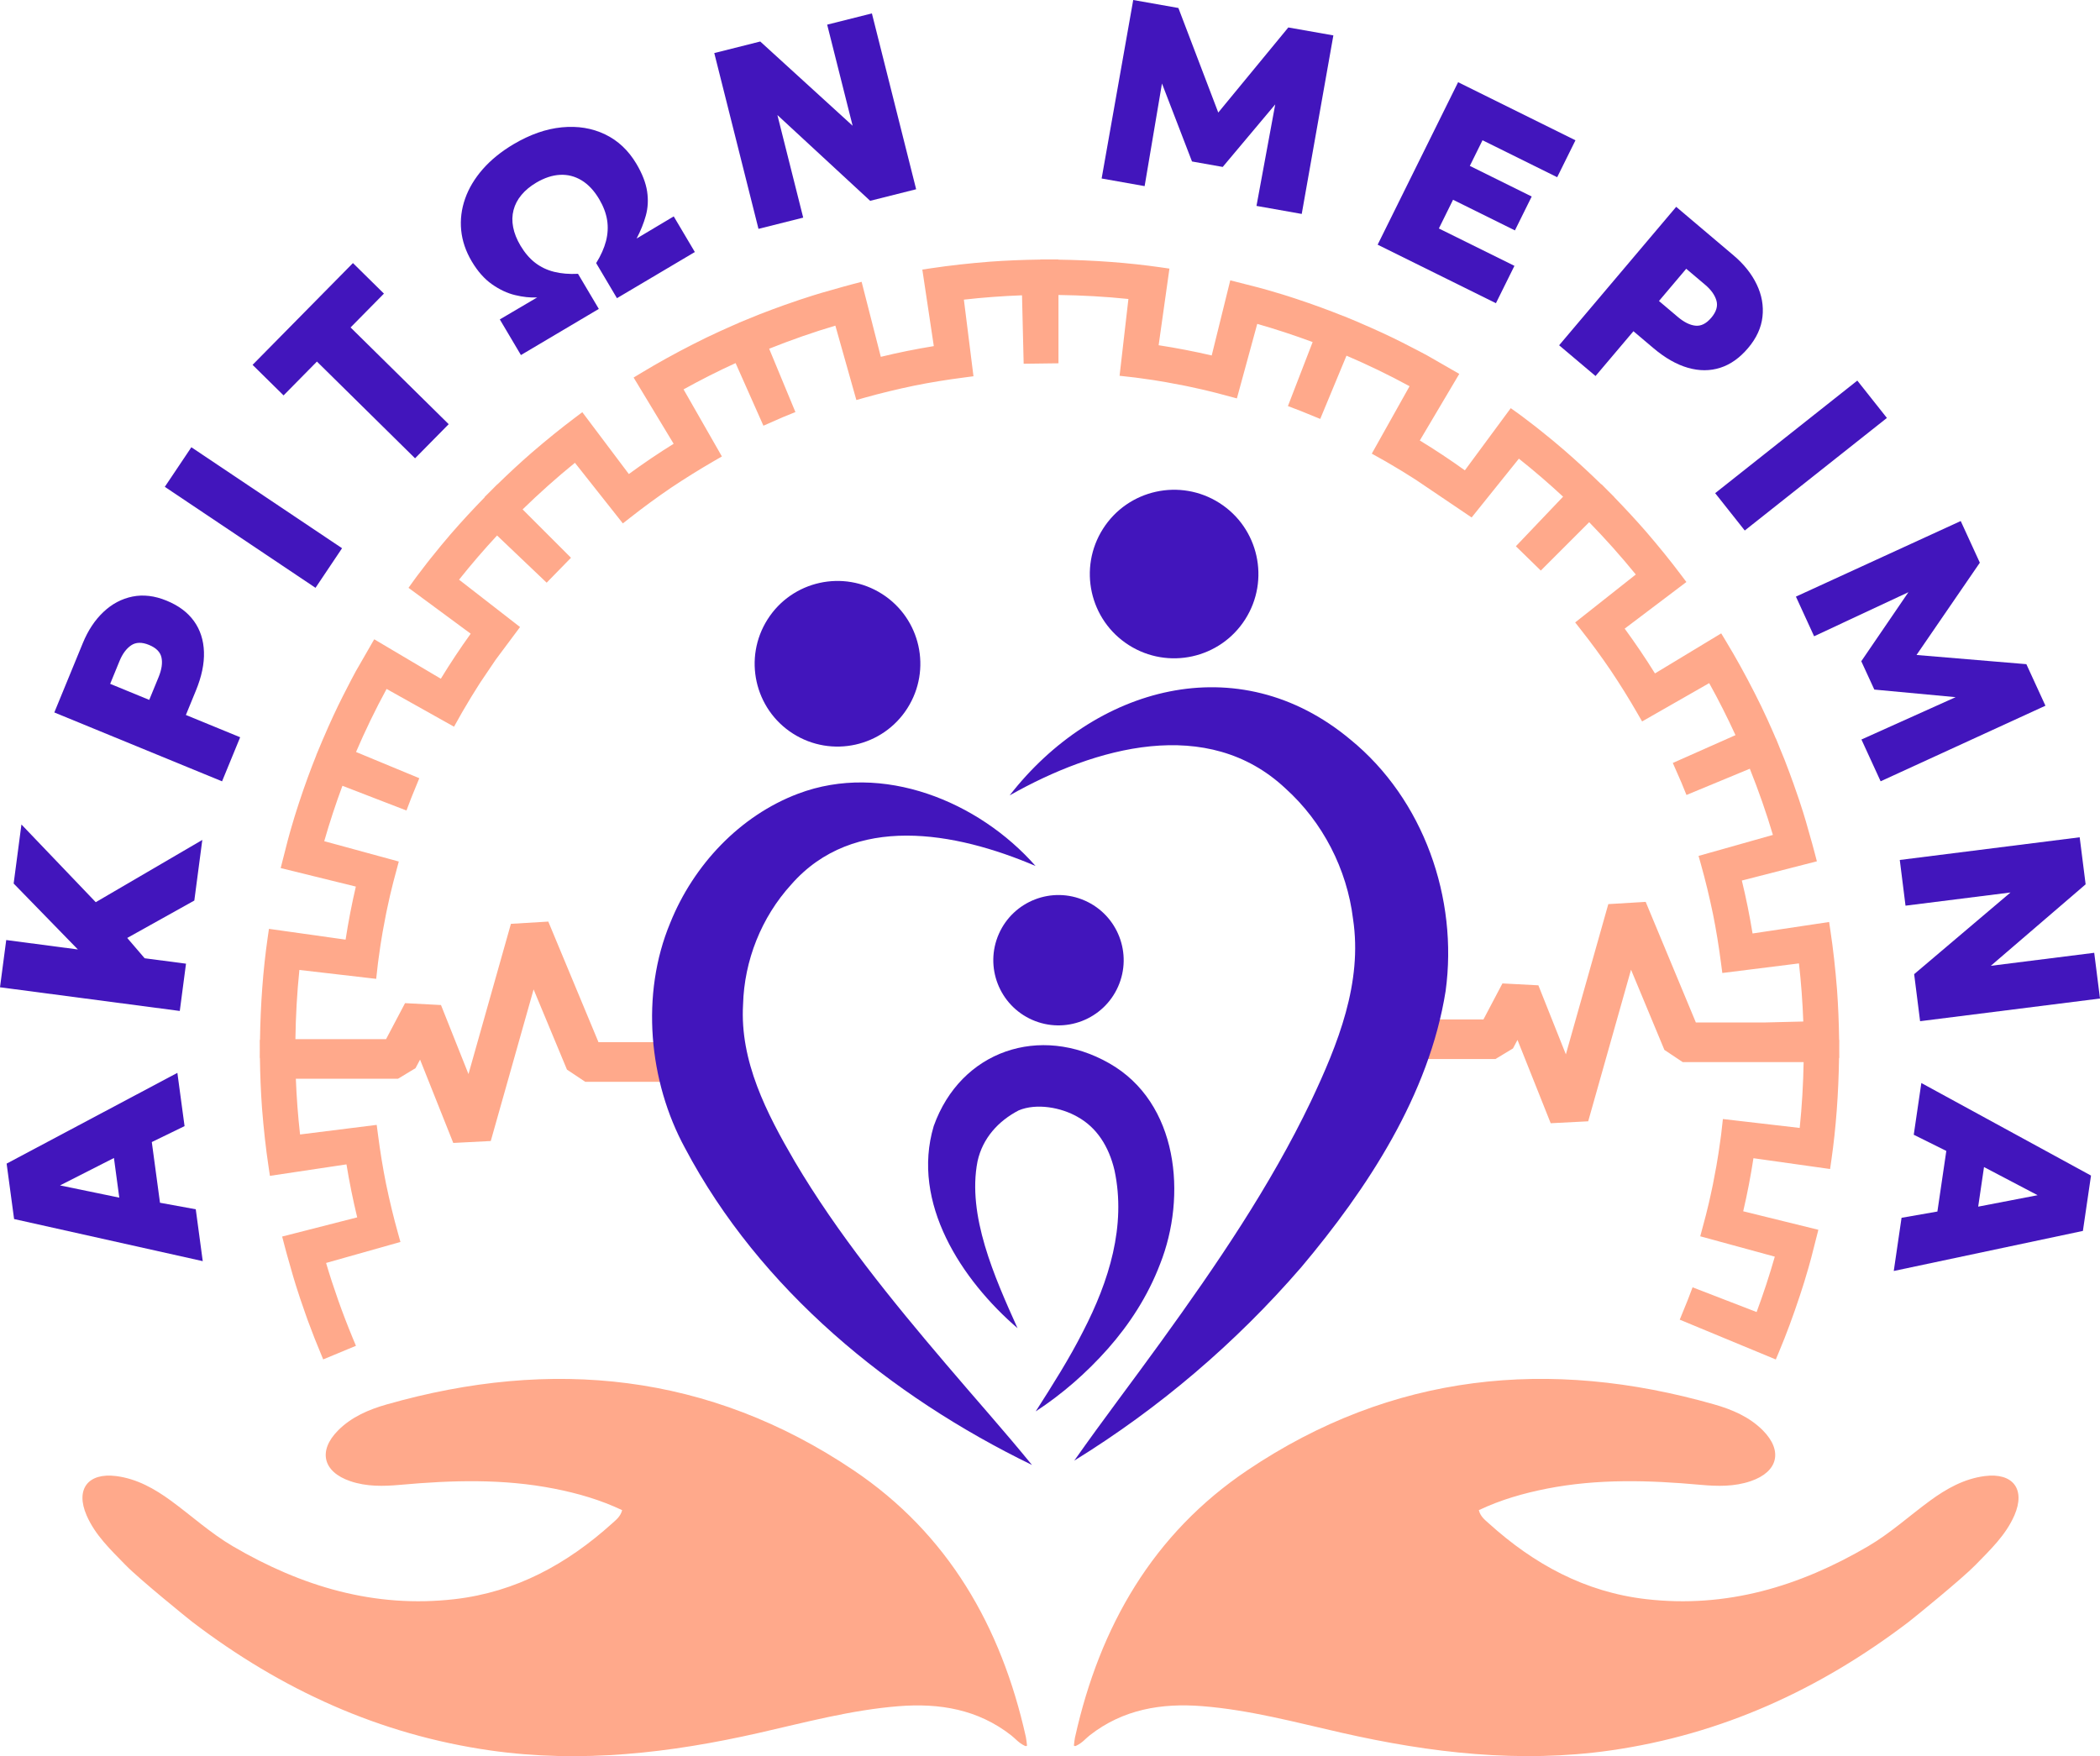
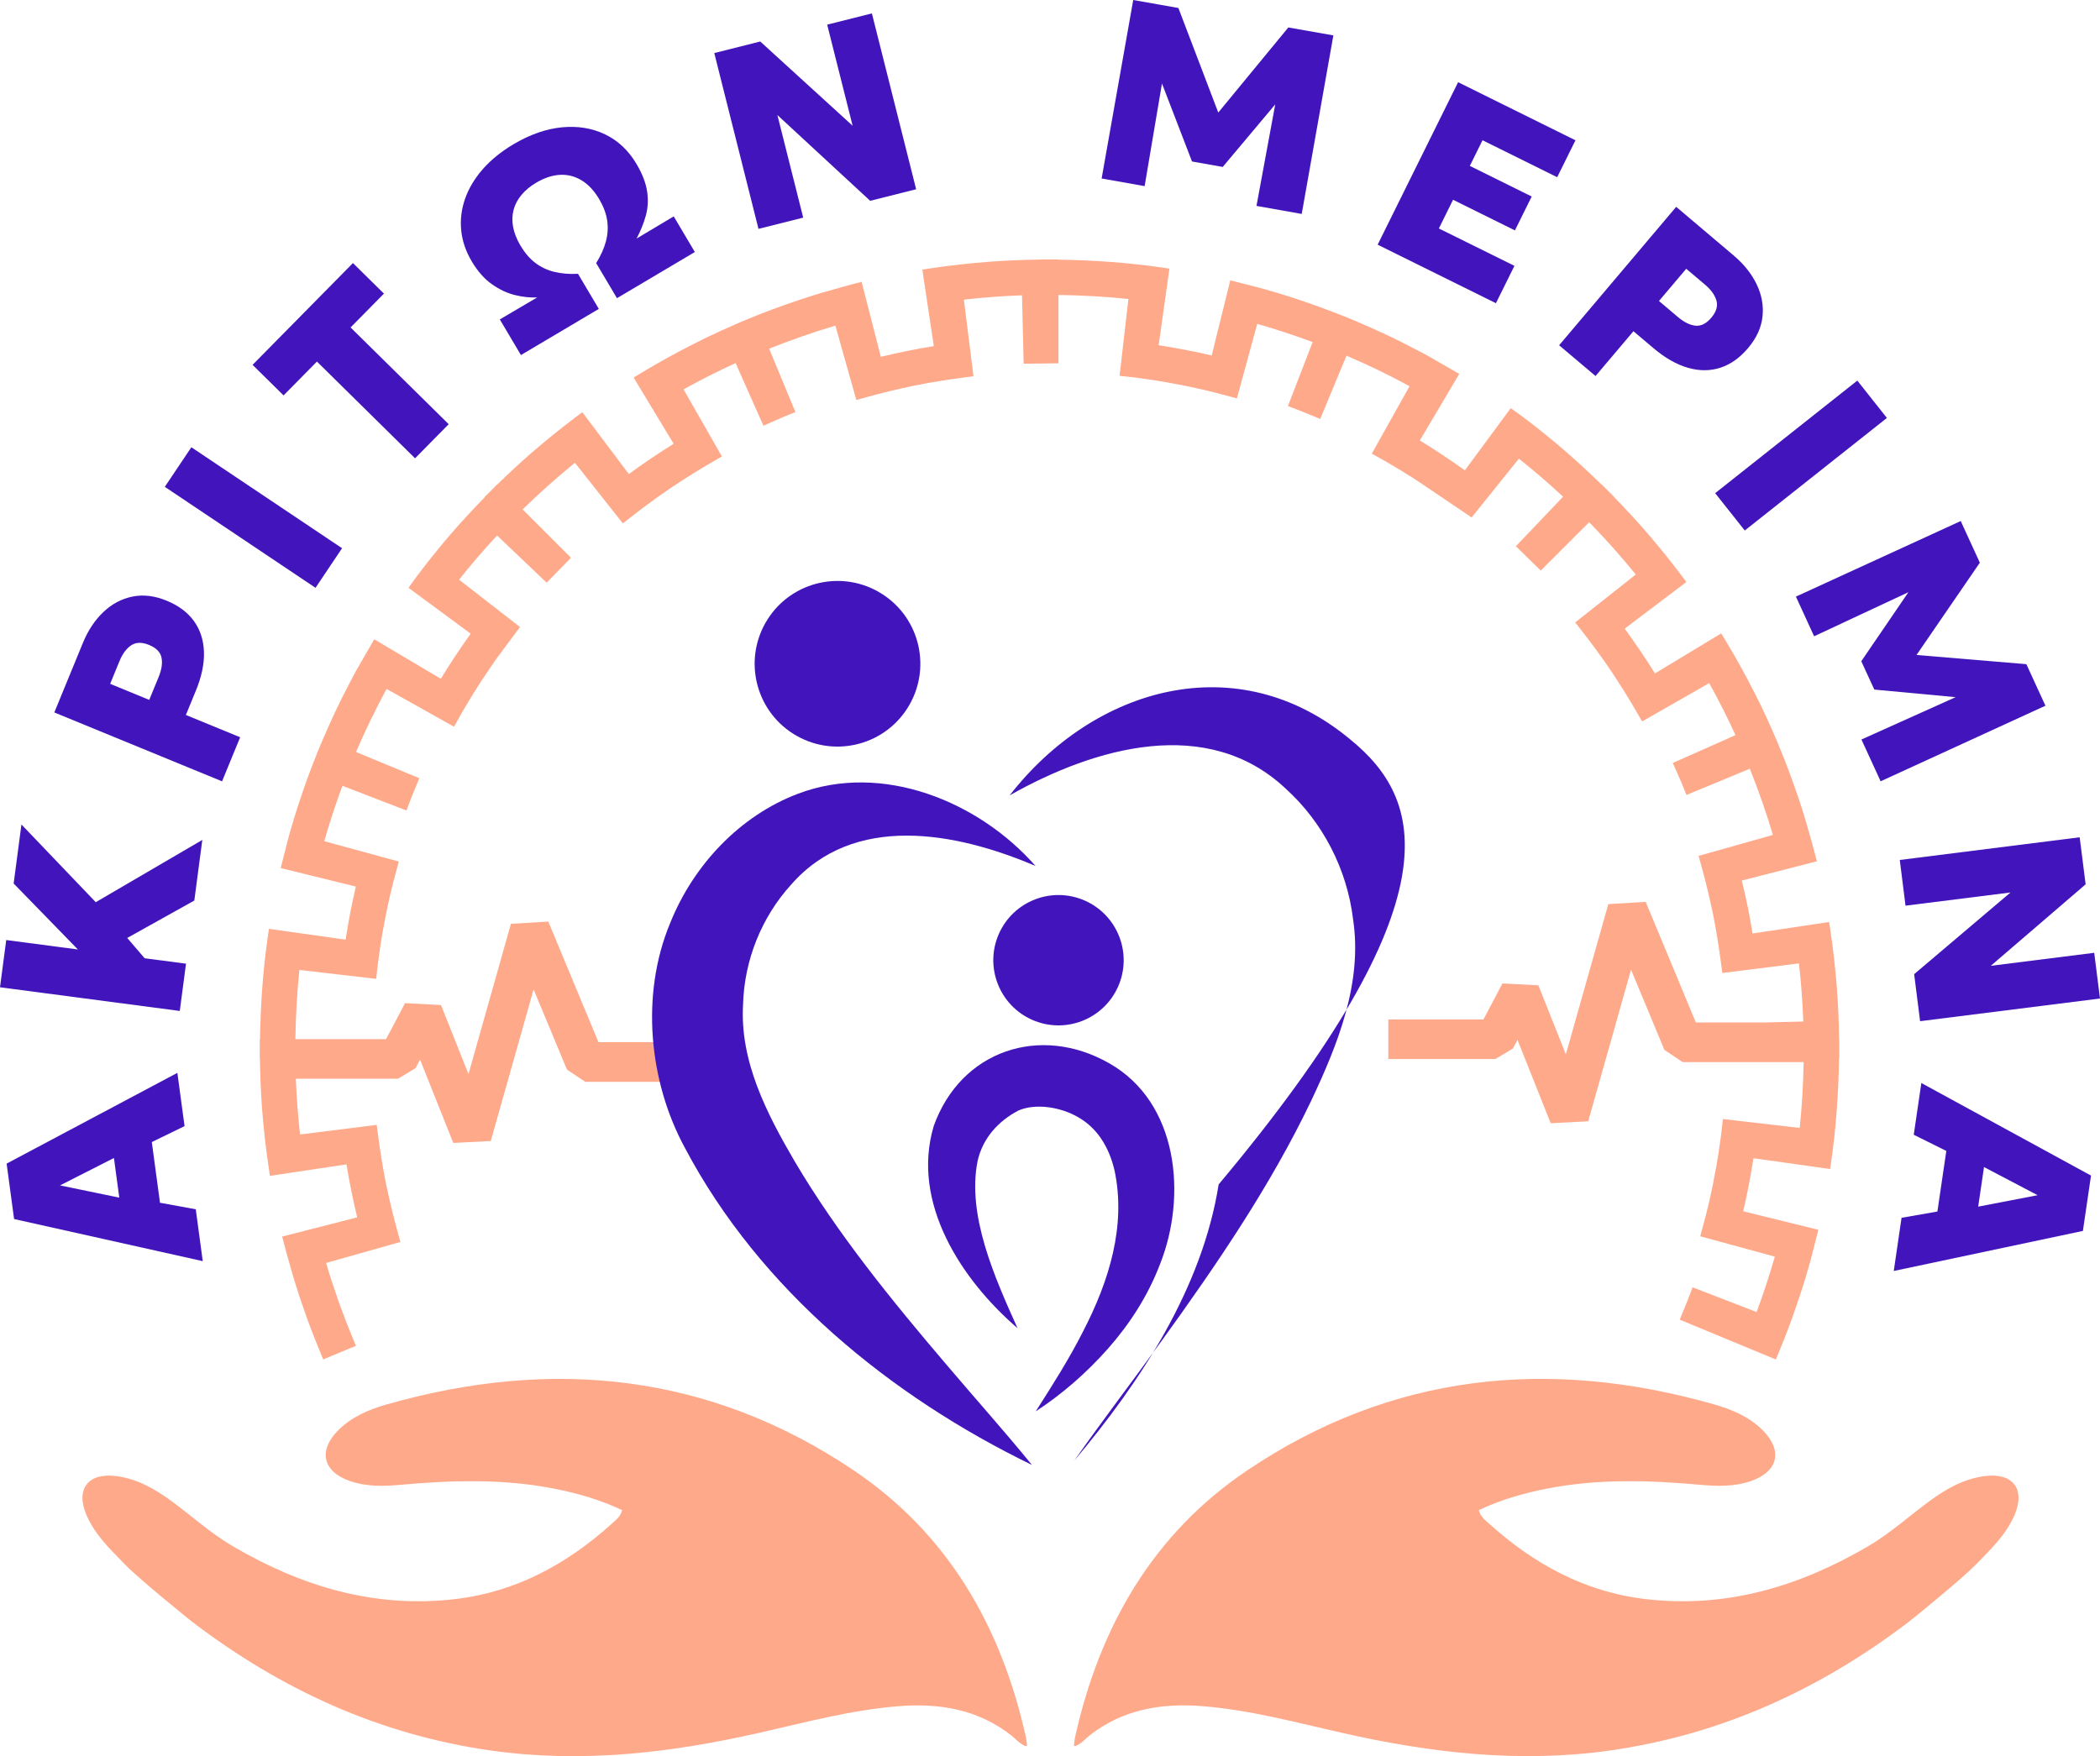
<svg xmlns="http://www.w3.org/2000/svg" version="1.1" width="523.06" height="437.52">
  <svg version="1.1" id="SvgjsSvg1000" x="0px" y="0px" viewBox="0 0 523.06 437.52" style="enable-background:new 0 0 523.06 437.52;" xml:space="preserve">
    <style type="text/css">
	.st0{fill:#FFA98B;}
	.st1{fill:#4215BC;}
</style>
    <path class="st0" d="M278.86,93.62l3.82,0.43c0.33,0.04,0.65,0.09,0.97,0.13l1.83,0.26c0.63,0.09,1.26,0.17,1.85,0.26l3.17,0.53  l4.67,0.88c0.32,0.06,0.64,0.13,0.95,0.2l1.65,0.36c0.67,0.14,1.34,0.29,1.99,0.44l3.11,0.76l5.21,1.39l5.07-18.57  c4.64,1.33,9.27,2.85,13.8,4.53l-6.16,15.95l3.1,1.18c0.2,0.07,0.39,0.16,0.59,0.24l4.36,1.78l6.54-15.76  c5.23,2.24,10.5,4.77,15.71,7.61l-9.41,16.8l3.38,1.89c0.27,0.15,0.54,0.31,0.8,0.47l1.57,0.93c0.56,0.33,1.12,0.66,1.66,0.99  l2.75,1.72c0.35,0.21,0.69,0.44,1.03,0.66l13.68,9.24l11.77-14.65c3.79,3.01,7.47,6.18,11.01,9.47l-11.76,12.35l6.21,6.06  l12.05-12.05c4.05,4.16,7.95,8.52,11.61,13.03l-15.1,11.94l1.38,1.76c2.62,3.32,5.14,6.76,7.48,10.21c2.34,3.49,4.6,7.11,6.69,10.76  l1.12,1.94l16.71-9.55c2.35,4.23,4.54,8.57,6.55,12.96l-15.61,6.93l1.9,4.34c0.09,0.19,0.17,0.38,0.25,0.57l1.25,3.07l15.78-6.54  c2.18,5.46,4.12,10.98,5.75,16.49l-18.52,5.23l0.61,2.16c1.09,3.88,2.09,8.03,2.98,12.3c0.79,3.92,1.46,8.01,2.04,12.5l0.29,2.21  l19.09-2.39c0.54,4.79,0.9,9.64,1.08,14.48l-9.79,0.24H422.4l-12.5-30.05l-9.31,0.56l-10.57,37.43l-6.85-17.2l-8.95-0.47l-4.73,8.97  h-23.69v9.87h26.67l4.37-2.64l1.13-2.13l8.27,20.76l9.34-0.48l10.67-37.77l8.31,19.98l4.56,3.04h30.12  c-0.1,5.47-0.41,10.97-0.98,16.4l-19.13-2.22l-0.43,3.82c-0.04,0.32-0.08,0.63-0.13,0.95l-0.25,1.76c-0.09,0.66-0.18,1.32-0.28,1.95  l-0.52,3.16l-0.88,4.67c-0.06,0.32-0.13,0.63-0.2,0.94l-0.37,1.72c-0.14,0.65-0.28,1.31-0.43,1.93l-0.76,3.11l-1.39,5.21l18.57,5.07  c-1.33,4.65-2.85,9.27-4.53,13.8l-15.95-6.16l-1.18,3.1c-0.07,0.19-0.15,0.38-0.23,0.57l-1.79,4.39l23.93,9.92l0.86-2.06  c1.76-4.19,3.44-8.73,5.14-13.87l0.72-2.23c0.14-0.44,0.29-0.88,0.41-1.3l1.04-3.51c0.23-0.78,0.44-1.57,0.65-2.36l1.78-6.98  l-18.72-4.61c1.02-4.36,1.87-8.79,2.55-13.22l19.09,2.69l0.32-2.21c1.16-8.07,1.78-16.64,1.91-25.45h0.06l-0.01-2.25l0.01-2.24  h-0.04c-0.06-4.37-0.23-8.49-0.52-12.5v-0.01c-0.42-5.28-0.95-10.08-1.64-14.66l-0.33-2.22l-19.07,2.86  c-0.72-4.42-1.61-8.85-2.67-13.19l18.69-4.79l-0.57-2.18c-0.2-0.76-0.4-1.51-0.61-2.26l-1.59-5.6c-0.22-0.73-0.43-1.45-0.66-2.18  l-1.06-3.27l-1.32-3.8c-0.33-0.94-0.66-1.87-1.01-2.78l-1.24-3.26l-1.29-3.15l0-0.01c0,0,0-0.01,0-0.01l-0.85-2.1l-0.03,0.01  c-0.13-0.3-0.25-0.6-0.38-0.9l-0.55-1.26c-0.37-0.86-0.75-1.72-1.15-2.57l-1.57-3.35l-1.64-3.29c-2.36-4.64-4.7-8.86-7.15-12.91  l-1.16-1.92l-16.5,9.98c-2.36-3.8-4.89-7.53-7.54-11.16L420.04,145l-1.35-1.79c-2.61-3.48-5.47-7.01-8.74-10.81  c-2.46-2.82-5.12-5.69-7.9-8.56l0.02-0.02l-1.59-1.58l-1.58-1.6l-0.04,0.04c-2.98-2.9-6.06-5.76-9.2-8.48l-2.82-2.39  c-0.61-0.51-1.24-1.01-1.86-1.51l-1.5-1.21c-0.32-0.26-0.65-0.52-0.97-0.77l-2.18-1.67c-0.74-0.57-1.48-1.14-2.24-1.68l-1.8-1.28  l-11.43,15.49c-3.64-2.62-7.4-5.11-11.22-7.44l9.83-16.59l-7.97-4.58c-0.67-0.37-1.35-0.72-2.03-1.08l-4.13-2.13  c-3.22-1.63-6.71-3.24-10.59-4.9l0-0.01l-2.06-0.87c-0.01-0.01-0.02-0.01-0.04-0.01l-2.04-0.85l-0.01,0.02  c-3.61-1.45-7.47-2.87-11.78-4.3l-2.19-0.71c-0.45-0.15-0.91-0.3-1.35-0.42l-3.51-1.04c-0.8-0.23-1.6-0.45-2.4-0.66l-6.94-1.77  l-4.62,18.72c-4.35-1.01-8.78-1.87-13.22-2.55l2.69-19.09l-2.21-0.32c-8.07-1.16-16.64-1.78-25.46-1.91v-0.06l-2.25,0.01l-2.24-0.01  v0.04c-4.38,0.06-8.49,0.23-12.5,0.52l-0.01,0c-5.29,0.42-10.08,0.95-14.66,1.64l-2.22,0.33l2.86,19.07  c-4.42,0.72-8.85,1.61-13.2,2.67l-4.78-18.69l-2.18,0.57c-0.74,0.19-1.48,0.39-2.22,0.6l-5.6,1.59c-0.74,0.22-1.48,0.44-2.23,0.68  l-3.27,1.06l-3.9,1.35c-0.91,0.32-1.81,0.64-2.69,0.98l-3.26,1.24l-5.27,2.15l0.01,0.03c-0.31,0.13-0.62,0.26-0.92,0.39l-1.23,0.54  c-0.86,0.38-1.73,0.76-2.56,1.15l-3.35,1.57l-3.29,1.64c-4.65,2.37-8.87,4.71-12.91,7.15l-1.92,1.16l9.97,16.5  c-3.8,2.36-7.53,4.89-11.16,7.54l-11.59-15.41l-1.79,1.35c-3.47,2.61-7,5.46-10.81,8.74c-2.83,2.46-5.7,5.12-8.55,7.9l-0.02-0.02  l-1.55,1.56c-0.01,0.01-0.01,0.02-0.02,0.02l-1.6,1.59l0.04,0.04c-2.91,2.99-5.77,6.07-8.48,9.2l-2.38,2.82  c-0.52,0.63-1.03,1.26-1.54,1.9l-1.18,1.46c-0.26,0.33-0.53,0.65-0.77,0.97l-1.65,2.16c-0.58,0.75-1.15,1.5-1.7,2.27l-1.29,1.8  l15.49,11.43c-2.62,3.64-5.11,7.4-7.44,11.22l-16.59-9.83l-4.58,7.96c-0.37,0.68-0.73,1.37-1.1,2.06l-2.11,4.1  c-1.63,3.22-3.25,6.72-4.9,10.59l-0.01,0l-0.84,2.01c-0.01,0.02-0.01,0.04-0.02,0.05l-0.87,2.07l0.02,0.01  c-1.45,3.6-2.87,7.47-4.29,11.78l-0.7,2.17c-0.15,0.46-0.3,0.92-0.43,1.36l-1.04,3.51c-0.23,0.78-0.44,1.57-0.65,2.36l-1.78,6.97  l18.72,4.61c-1.01,4.36-1.87,8.79-2.55,13.22l-19.09-2.69l-0.32,2.21c-1.16,8.07-1.78,16.63-1.91,25.45h-0.06l0.01,2.25l-0.01,2.24  h0.04c0.06,4.38,0.23,8.5,0.52,12.5l0,0.01c0.42,5.28,0.95,10.08,1.64,14.66l0.33,2.22l19.07-2.86c0.72,4.42,1.62,8.85,2.67,13.2  l-18.69,4.78l0.57,2.18c0.19,0.75,0.4,1.49,0.6,2.24l1.59,5.58c0.22,0.74,0.44,1.48,0.68,2.23l1.06,3.27l1.34,3.87  c0.32,0.92,0.64,1.83,0.99,2.71l1.24,3.26l2.15,5.27l8.16-3.39l-0.86-2.07c-2.53-6.12-4.74-12.36-6.58-18.57l18.52-5.23l-0.6-2.16  c-1.09-3.88-2.09-8.02-2.98-12.3c-0.79-3.92-1.46-8-2.04-12.5l-0.29-2.21l-19.09,2.39c-0.52-4.59-0.87-9.24-1.05-13.88h25.44  l4.37-2.64l1.13-2.13l8.27,20.76l9.34-0.48l10.67-37.77l8.31,19.98l4.56,3.04h30.19v-9.87h-26.9l-12.5-30.05l-9.31,0.56  l-10.57,37.43l-6.85-17.2l-8.95-0.47l-4.73,8.97H73.58c0.08-5.75,0.4-11.53,0.99-17.24l19.13,2.22l0.43-3.82  c0.04-0.33,0.09-0.65,0.13-0.98l0.25-1.77c0.09-0.65,0.18-1.29,0.27-1.91l0.52-3.17l0.88-4.67c0.06-0.31,0.13-0.63,0.2-0.94  l0.37-1.71c0.14-0.65,0.28-1.31,0.43-1.94l0.76-3.11l1.39-5.21l-18.57-5.07c1.33-4.64,2.85-9.27,4.53-13.8l15.95,6.16l1.18-3.1  c0.07-0.19,0.15-0.38,0.23-0.57l1.79-4.38l-15.76-6.53c2.24-5.23,4.78-10.5,7.61-15.71l16.8,9.41l1.89-3.38  c0.15-0.27,0.31-0.55,0.48-0.82l0.92-1.55c0.33-0.56,0.66-1.12,0.99-1.66l1.71-2.74c0.21-0.34,0.43-0.67,0.64-1l3.75-5.55l6.06-8.13  l-15.19-11.8c3.01-3.78,6.18-7.47,9.47-11.01l12.35,11.76l6.06-6.21l-12.05-12.05c4.16-4.05,8.52-7.95,13.03-11.61l11.94,15.1  l1.76-1.38c3.33-2.62,6.77-5.14,10.21-7.48c3.49-2.34,7.11-4.59,10.76-6.7l1.94-1.12l-9.55-16.71c4.23-2.35,8.57-4.55,12.96-6.55  l6.93,15.6l4.31-1.89c0.2-0.09,0.4-0.18,0.59-0.26l3.07-1.25l-6.54-15.78c5.45-2.18,10.98-4.12,16.49-5.75l5.23,18.53l2.16-0.61  c3.89-1.09,8.04-2.09,12.3-2.98c3.9-0.79,8-1.46,12.5-2.04l2.21-0.29l-2.39-19.09c4.78-0.54,9.64-0.9,14.48-1.08l0.41,17.05  l8.67-0.11V73.49c5.82,0.08,11.66,0.4,17.42,1L278.86,93.62z" />
    <path class="st0" d="M255.5,432.67c-6.12-27.44-19.37-50.56-42.95-66.41c-35.92-24.14-75.09-28.09-116.24-16.36  c-4.46,1.27-8.74,3.1-12.08,6.45c-5.08,5.1-3.8,10.34,3,12.66c4.06,1.39,8.26,1.3,12.45,0.92c12.82-1.16,25.62-1.55,38.34,0.95  c5.83,1.14,11.52,2.78,16.94,5.36c-0.41,1.6-1.53,2.43-2.48,3.29c-11.22,10.13-23.97,17.12-39.22,18.88  c-20.01,2.31-38.16-3.17-55.25-13.17c-5.54-3.25-10.28-7.58-15.42-11.35c-4.1-2.99-8.48-5.47-13.62-6.14  c-7.07-0.91-10.23,3.28-7.4,9.79c2.15,4.96,6.02,8.58,9.71,12.38c3.33,3.43,15.54,13.34,16.67,14.2  c22.09,16.83,46.58,28.05,74.22,31.99c22.6,3.22,44.8,0.63,66.87-4.38c11.51-2.61,22.95-5.71,34.78-6.65  c10.17-0.81,19.74,0.77,28.04,7.26c1.02,0.79,1.84,1.86,3.32,2.57c0.1,0.04,0.21,0.09,0.32,0.13c0.11-0.05,0.21-0.09,0.31-0.13  c-0.11-0.9-0.16-1.49-0.28-2.08C255.52,432.77,255.51,432.72,255.5,432.67" />
    <path class="st0" d="M494.33,367.75c-5.14,0.67-9.53,3.15-13.62,6.14c-5.14,3.77-9.88,8.1-15.42,11.35  c-17.08,10-35.24,15.48-55.26,13.17c-15.24-1.75-28-8.74-39.21-18.88c-0.95-0.86-2.08-1.69-2.48-3.29  c5.42-2.58,11.11-4.21,16.94-5.36c12.72-2.5,25.52-2.11,38.33-0.95c4.2,0.38,8.39,0.47,12.46-0.92c6.8-2.32,8.07-7.56,3-12.66  c-3.34-3.35-7.63-5.18-12.08-6.45c-41.15-11.74-80.33-7.78-116.24,16.36c-23.59,15.85-36.83,38.98-42.95,66.41  c-0.02,0.05-0.03,0.1-0.04,0.15c-0.13,0.59-0.17,1.18-0.28,2.08c0.1,0.04,0.21,0.09,0.32,0.13c0.11-0.05,0.21-0.09,0.31-0.13  c1.49-0.7,2.31-1.78,3.32-2.57c8.31-6.49,17.88-8.07,28.04-7.26c11.84,0.94,23.27,4.04,34.79,6.65c22.06,5,44.26,7.6,66.87,4.38  c27.65-3.95,52.14-15.17,74.23-31.99c1.13-0.85,13.33-10.77,16.67-14.2c3.69-3.8,7.55-7.42,9.71-12.38  C504.56,371.03,501.4,366.84,494.33,367.75" />
    <path class="st1" d="M39.85,299.65l-2.04-15.12l8.16-3.97l-1.79-13.27L1.65,289.9l1.86,13.81L50.5,314.2l-1.74-12.92L39.85,299.65z   M14.95,295.33l13.43-6.83l1.33,9.88L14.95,295.33z" />
    <polygon class="st1" points="46.33,240.09 36.03,238.74 31.69,233.68 48.4,224.36 50.39,209.26 23.85,224.77 5.34,205.41   3.4,220.12 19.4,236.55 1.55,234.2 0,245.97 44.78,251.87 " />
    <path class="st1" d="M48.79,172.06c1.44-3.5,2.11-6.72,2.01-9.65c-0.1-2.93-0.92-5.49-2.48-7.66c-1.56-2.17-3.83-3.88-6.82-5.1  c-2.98-1.23-5.82-1.56-8.51-1.02c-2.69,0.55-5.1,1.82-7.22,3.83c-2.13,2.01-3.84,4.59-5.13,7.73l-7.11,17.31l41.78,17.16l4.51-10.98  l-13.52-5.55L48.79,172.06z M39.5,168.7l-2.33,5.67l-9.73-4l2.35-5.73c0.73-1.77,1.69-3.05,2.87-3.86c1.19-0.8,2.68-0.84,4.47-0.1  c1.77,0.73,2.8,1.77,3.09,3.13C40.52,165.18,40.27,166.81,39.5,168.7" />
    <rect x="57.13" y="106.33" transform="matrix(0.557 -0.831 0.831 0.557 -79.131 109.538)" class="st1" width="11.87" height="45.17" />
    <polygon class="st1" points="95.63,73.15 87.91,65.54 62.91,90.9 70.63,98.51 78.94,90.08 103.38,114.18 111.76,105.68 87.32,81.58   " />
    <path class="st1" d="M148.49,65.55l5.18,8.74l19.4-11.5l-5.26-8.88l-9.25,5.52c1-1.89,1.77-3.8,2.3-5.71  c0.53-1.91,0.64-3.93,0.32-6.04c-0.32-2.11-1.2-4.4-2.66-6.86c-1.99-3.35-4.59-5.8-7.82-7.35c-3.23-1.55-6.81-2.13-10.75-1.75  c-3.94,0.38-7.95,1.79-12.04,4.21c-3.07,1.82-5.62,3.89-7.65,6.2c-2.03,2.32-3.5,4.77-4.41,7.36s-1.24,5.22-0.98,7.87  c0.26,2.66,1.14,5.24,2.63,7.76c1.46,2.46,3.13,4.36,5.02,5.69c1.89,1.33,3.81,2.24,5.77,2.71c1.96,0.48,3.8,0.67,5.51,0.58  l-9.31,5.48l5.26,8.88l19.4-11.5l-5.18-8.74c-2.21,0.11-4.2-0.06-5.96-0.5c-1.76-0.44-3.33-1.19-4.71-2.25s-2.59-2.48-3.65-4.25  c-0.94-1.59-1.56-3.13-1.84-4.63c-0.29-1.49-0.25-2.91,0.1-4.26c0.35-1.35,1-2.6,1.96-3.75c0.95-1.15,2.19-2.18,3.71-3.08  c2.02-1.19,3.98-1.84,5.9-1.94c1.92-0.1,3.71,0.36,5.38,1.37c1.67,1.01,3.13,2.57,4.38,4.68c1.05,1.78,1.71,3.52,1.98,5.24  c0.27,1.72,0.17,3.45-0.28,5.21C150.48,61.83,149.66,63.66,148.49,65.55" />
    <polygon class="st1" points="200.06,54.22 193.63,28.66 216.74,50.03 228.19,47.15 217.17,3.34 206.03,6.14 212.37,31.33   189.36,10.34 177.91,13.22 188.92,57.02 " />
    <polygon class="st1" points="289.42,20.8 296.9,40.23 304.55,41.59 317.63,26.01 312.96,51.3 324.23,53.3 332.11,8.82 320.89,6.84   303.44,28.04 293.51,1.99 282.26,0 274.39,44.47 285.1,46.37 " />
    <polygon class="st1" points="387.86,44.15 392.41,34.95 363.18,20.48 343.14,60.96 372.6,75.54 377.21,66.23 358.39,56.92   361.92,49.77 377.33,57.4 381.51,48.96 366.1,41.33 369.26,34.94 " />
    <path class="st1" d="M435.41,86.71c2.08-2.46,3.28-5.06,3.58-7.79c0.31-2.73-0.17-5.41-1.43-8.05c-1.26-2.64-3.19-5.06-5.78-7.25  L417.5,51.53l-29.16,34.49l9.07,7.66l9.44-11.16l5,4.23c2.89,2.44,5.75,4.07,8.57,4.88c2.82,0.81,5.51,0.81,8.06-0.01  C431.02,90.81,433.33,89.17,435.41,86.71 M426.24,79.16c-1.24,1.46-2.55,2.12-3.93,1.98c-1.39-0.14-2.86-0.87-4.42-2.19l-4.68-3.96  l6.79-8.03l4.73,4c1.46,1.24,2.39,2.54,2.79,3.92C427.92,76.26,427.49,77.68,426.24,79.16" />
    <rect x="425.97" y="107.63" transform="matrix(0.784 -0.621 0.621 0.784 26.408 303.011)" class="st1" width="45.16" height="11.87" />
    <polygon class="st1" points="504.72,165.47 477.36,163.18 493.13,140.19 488.37,129.81 447.32,148.64 451.85,158.52 475.34,147.54   463.6,164.74 466.85,171.8 487.1,173.69 463.64,184.24 468.42,194.65 509.47,175.82 " />
    <polygon class="st1" points="474.62,225.64 500.77,222.35 476.77,242.7 478.25,254.42 523.06,248.77 521.62,237.38 495.86,240.62   519.48,220.32 518,208.6 473.19,214.25 " />
    <path class="st1" d="M476.67,282.71l8.11,4.03l-2.22,15.1l-8.93,1.56l-1.94,13.25l47.11-9.98l2.02-13.79l-42.26-23.06L476.67,282.71  z M494.17,290.76l13.35,7.01l-14.8,2.85L494.17,290.76z" />
-     <path class="st1" d="M336.36,184.26c-28.04-23.42-63.84-13.17-84.88,13.9c21.35-12.09,49.29-19.94,68.69-1.74  c9.3,8.38,15.33,20.12,16.84,32.53c2.4,15.85-3.73,31.14-10.51,45.47c-10.08,21.05-23.49,40.72-37.32,59.85  c-7.06,9.79-14.46,19.46-21.6,29.62c21.07-13.01,40.09-29.16,56.53-48.17c16.44-19.54,31.85-42.93,35.96-68.81  C363.23,223.82,354.59,199.13,336.36,184.26" />
+     <path class="st1" d="M336.36,184.26c-28.04-23.42-63.84-13.17-84.88,13.9c21.35-12.09,49.29-19.94,68.69-1.74  c9.3,8.38,15.33,20.12,16.84,32.53c2.4,15.85-3.73,31.14-10.51,45.47c-10.08,21.05-23.49,40.72-37.32,59.85  c-7.06,9.79-14.46,19.46-21.6,29.62c16.44-19.54,31.85-42.93,35.96-68.81  C363.23,223.82,354.59,199.13,336.36,184.26" />
    <path class="st1" d="M197.97,289.4c-7.07-12.11-13.71-25.03-12.89-39.15c0.3-10.97,4.57-21.72,11.97-29.85  c15.55-17.79,40.79-13.23,60.88-4.65c-14.14-16.1-38.13-25.94-59.11-18.02c-14.57,5.49-26.1,17.82-31.87,32.17  c-7.45,17.83-5.37,39.54,3.68,56.15c18.66,35.28,51.17,61.81,86.41,78.93c-7.06-8.66-14.35-16.79-21.35-25.05  C221.99,323.85,208.58,307.34,197.97,289.4" />
    <path class="st1" d="M257.97,351.63c6.62-4.33,12.63-9.57,17.99-15.62c5.34-6.05,9.93-13.07,12.98-21.07  c6.71-16.87,4.66-40.26-12.72-50.07c-17.12-9.74-36.91-3.19-43.65,15.67c-5.72,19.16,6.97,38.39,20.87,50.36  c-5.76-12.79-12.59-28.12-9.96-41.57c1.27-5.78,5.19-10.06,10.25-12.69c4.43-1.86,10.59-0.75,14.72,1.65  c4.67,2.6,7.73,7.25,9.15,13.3c2.94,13.8-1.35,27.59-7.85,40.15C266.36,338.45,262.23,344.97,257.97,351.63" />
    <path class="st1" d="M219.69,147.97c-9.61-6.12-22.37-3.3-28.49,6.31c-6.12,9.61-3.3,22.37,6.31,28.49  c9.61,6.12,22.37,3.3,28.49-6.31C232.13,166.84,229.3,154.09,219.69,147.97" />
-     <path class="st1" d="M281.16,160.72c9.78,6.23,22.76,3.36,28.99-6.42c6.23-9.78,3.36-22.76-6.42-28.99  c-9.78-6.23-22.76-3.36-28.99,6.42S271.38,154.49,281.16,160.72" />
    <path class="st1" d="M257.07,254.07c8.2,3.63,17.79-0.07,21.42-8.27c3.63-8.2-0.07-17.79-8.27-21.42  c-8.2-3.63-17.79,0.07-21.42,8.27C245.17,240.85,248.88,250.44,257.07,254.07" />
  </svg>
  <style>@media (prefers-color-scheme: light) { :root { filter: none; } }
</style>
</svg>